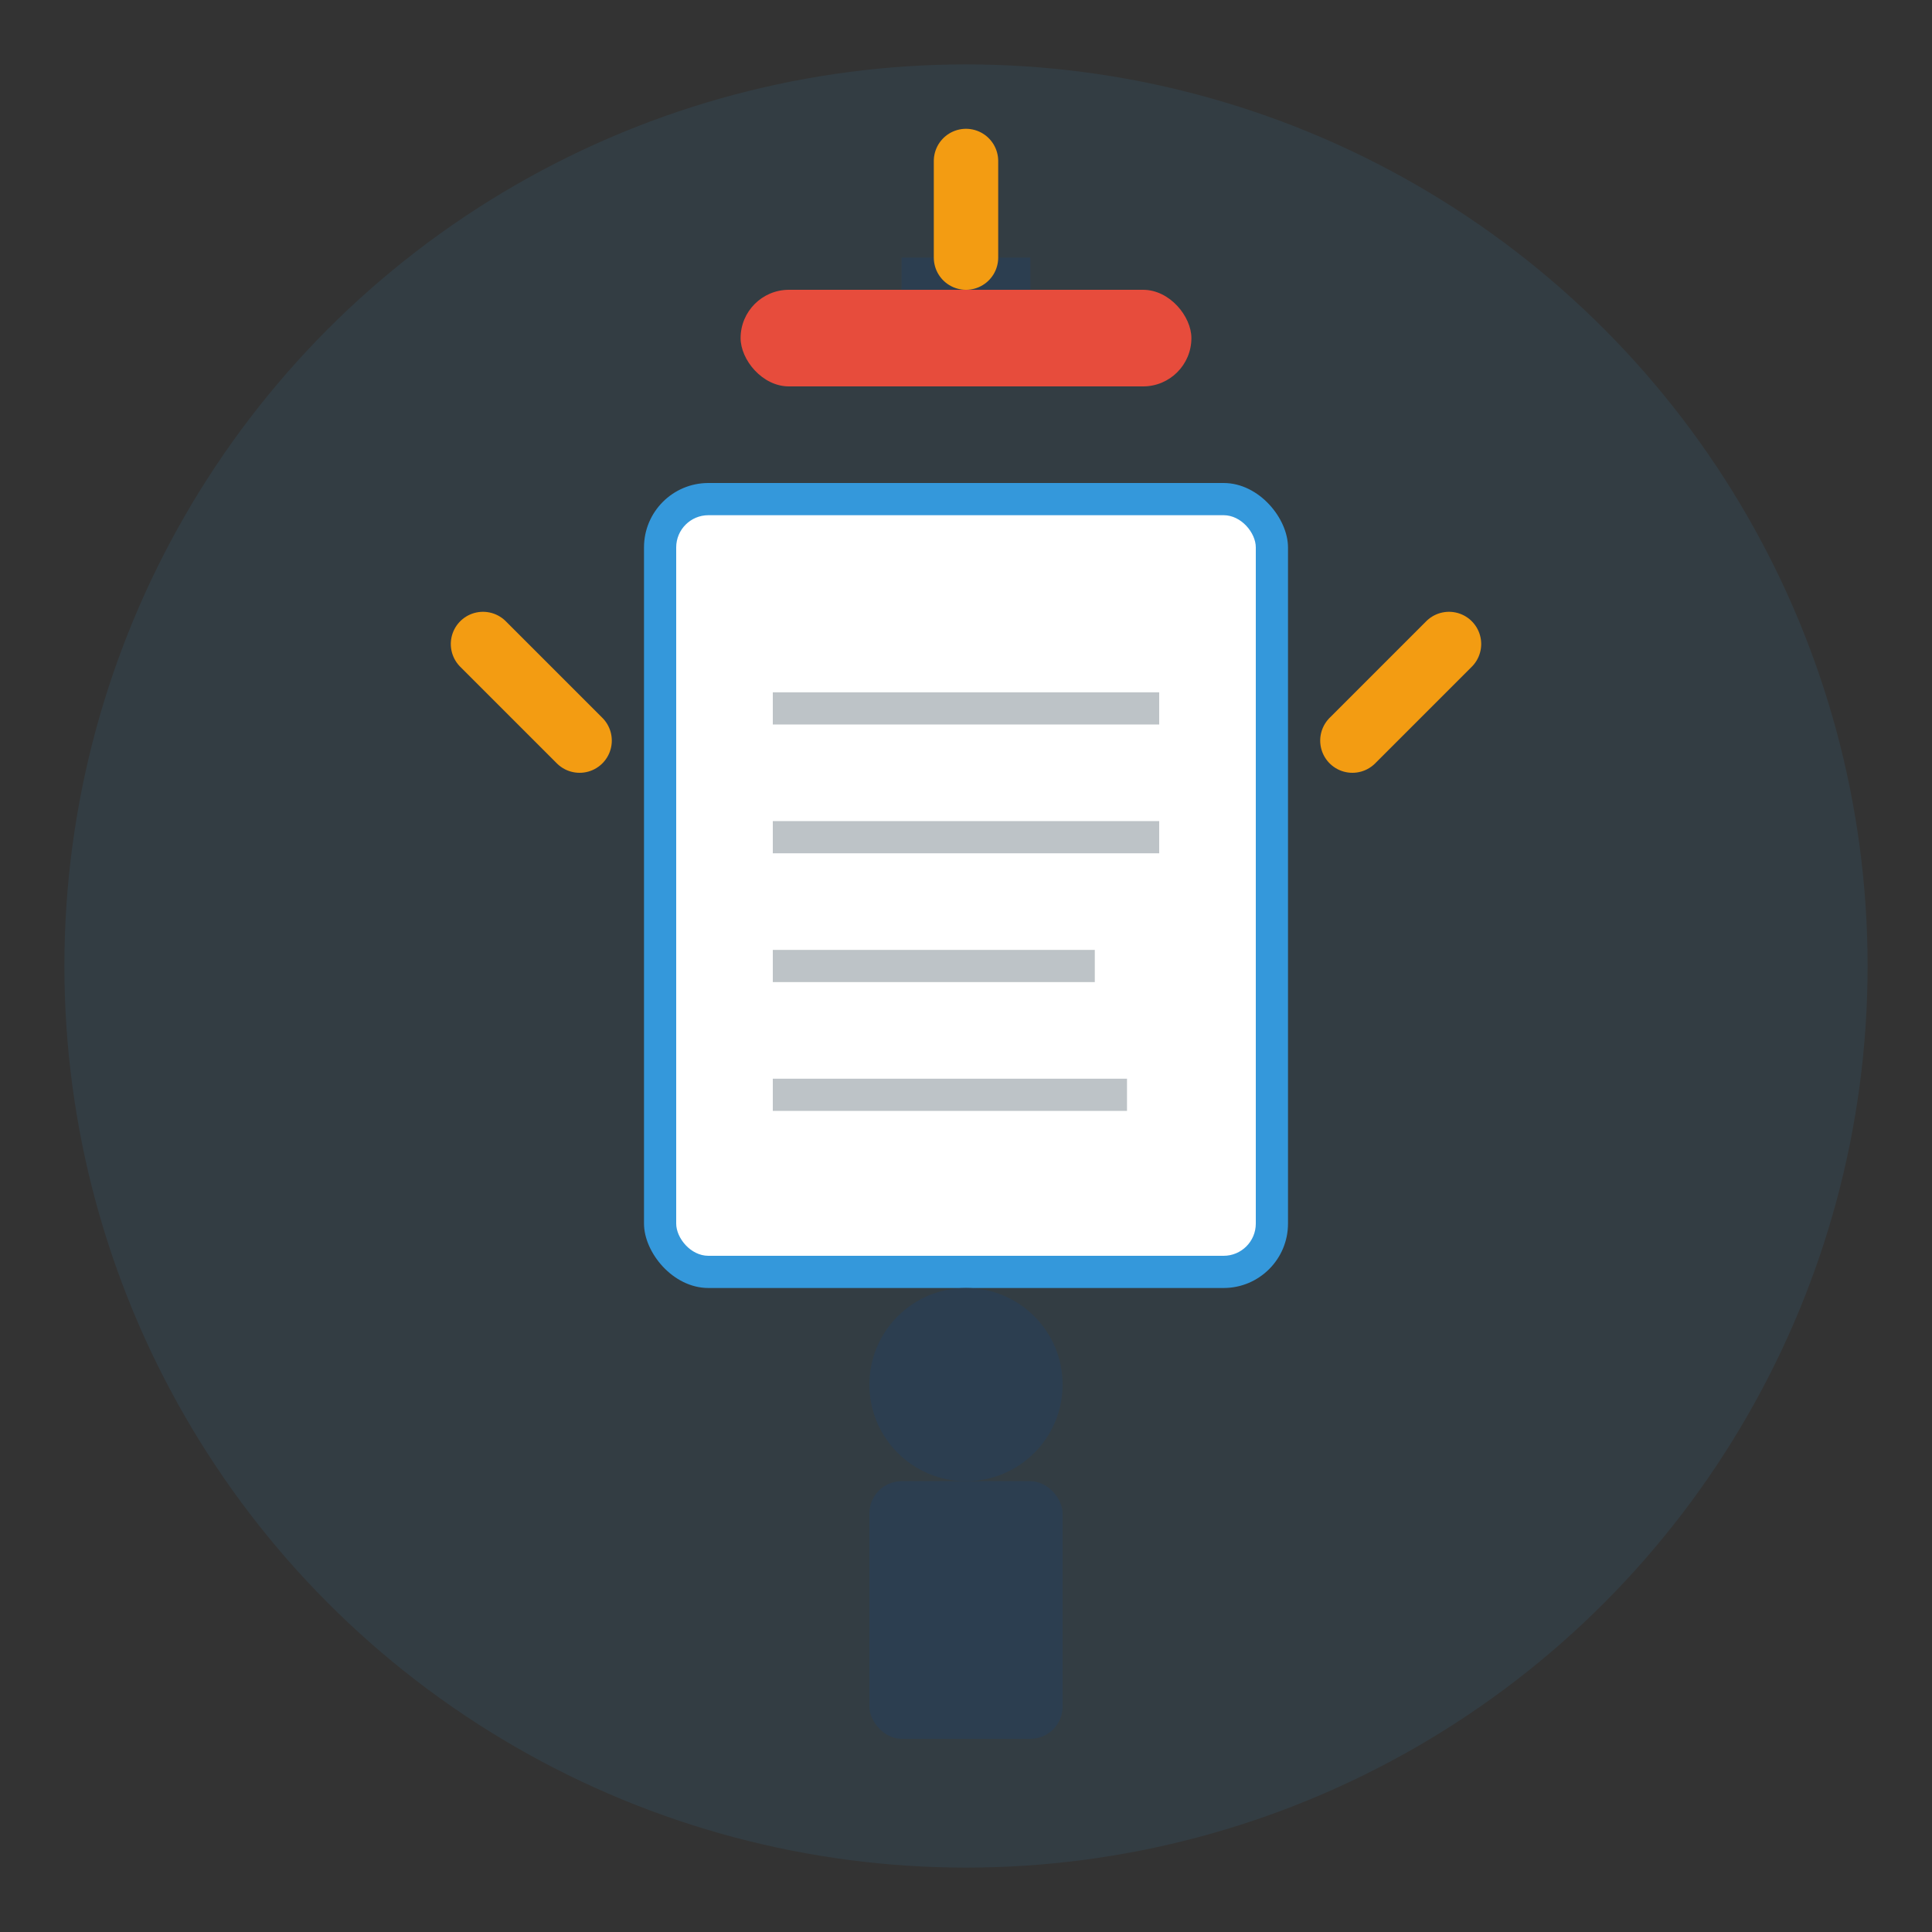
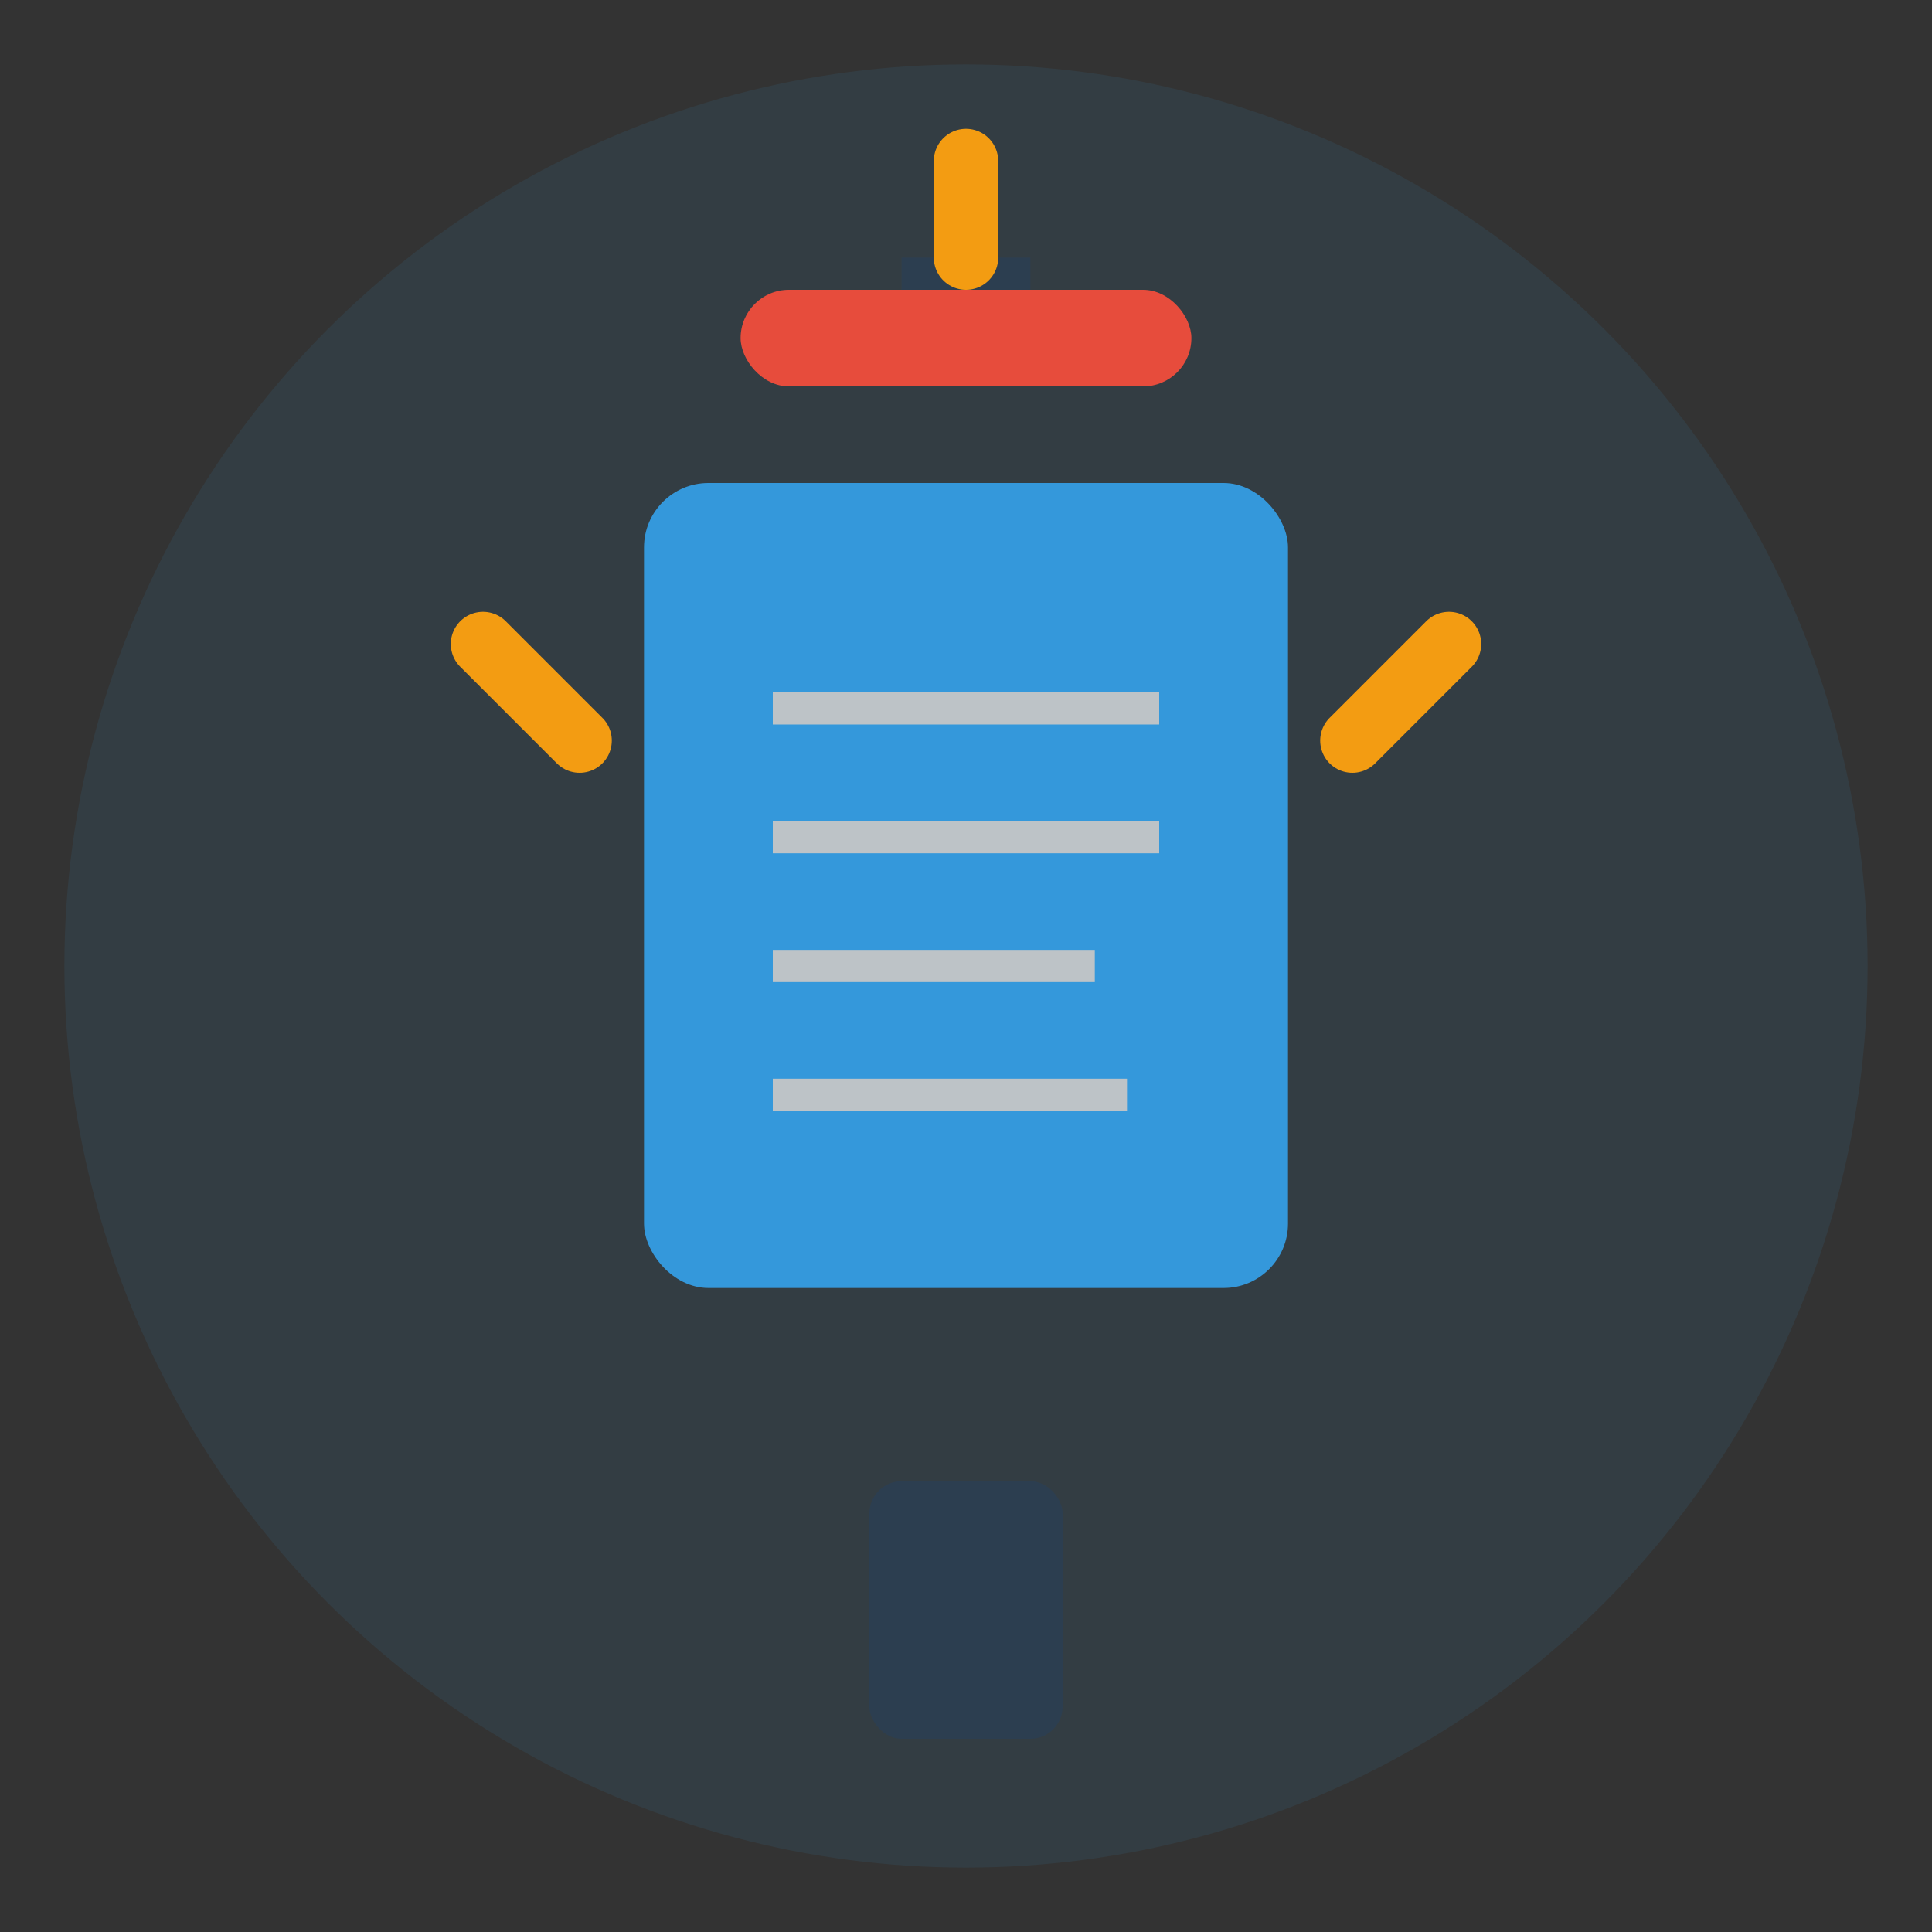
<svg xmlns="http://www.w3.org/2000/svg" width="60" height="60" viewBox="0 0 60 60" fill="none">
  <rect x="0" y="0" width="60" height="60" fill="#333333" stroke="none" />
  <circle cx="30" cy="30" r="28" fill="#3498db" opacity="0.1" />
  <rect x="20" y="15" width="20" height="25" rx="2" fill="#3498db" />
-   <rect x="21" y="16" width="18" height="23" rx="1" fill="white" />
  <line x1="24" y1="22" x2="36" y2="22" stroke="#bdc3c7" stroke-width="1" />
  <line x1="24" y1="26" x2="36" y2="26" stroke="#bdc3c7" stroke-width="1" />
  <line x1="24" y1="30" x2="34" y2="30" stroke="#bdc3c7" stroke-width="1" />
  <line x1="24" y1="34" x2="35" y2="34" stroke="#bdc3c7" stroke-width="1" />
  <rect x="25" y="10" width="10" height="2" fill="#2c3e50" />
  <rect x="28" y="8" width="4" height="4" fill="#2c3e50" />
  <rect x="23" y="9" width="14" height="3" rx="1.5" fill="#e74c3c" />
  <line x1="15" y1="20" x2="18" y2="23" stroke="#f39c12" stroke-width="2" stroke-linecap="round" />
  <line x1="45" y1="20" x2="42" y2="23" stroke="#f39c12" stroke-width="2" stroke-linecap="round" />
  <line x1="30" y1="5" x2="30" y2="8" stroke="#f39c12" stroke-width="2" stroke-linecap="round" />
  <g transform="translate(30, 45)">
-     <circle cx="0" cy="-2" r="3" fill="#2c3e50" />
    <rect x="-3" y="1" width="6" height="8" rx="1" fill="#2c3e50" />
  </g>
</svg>